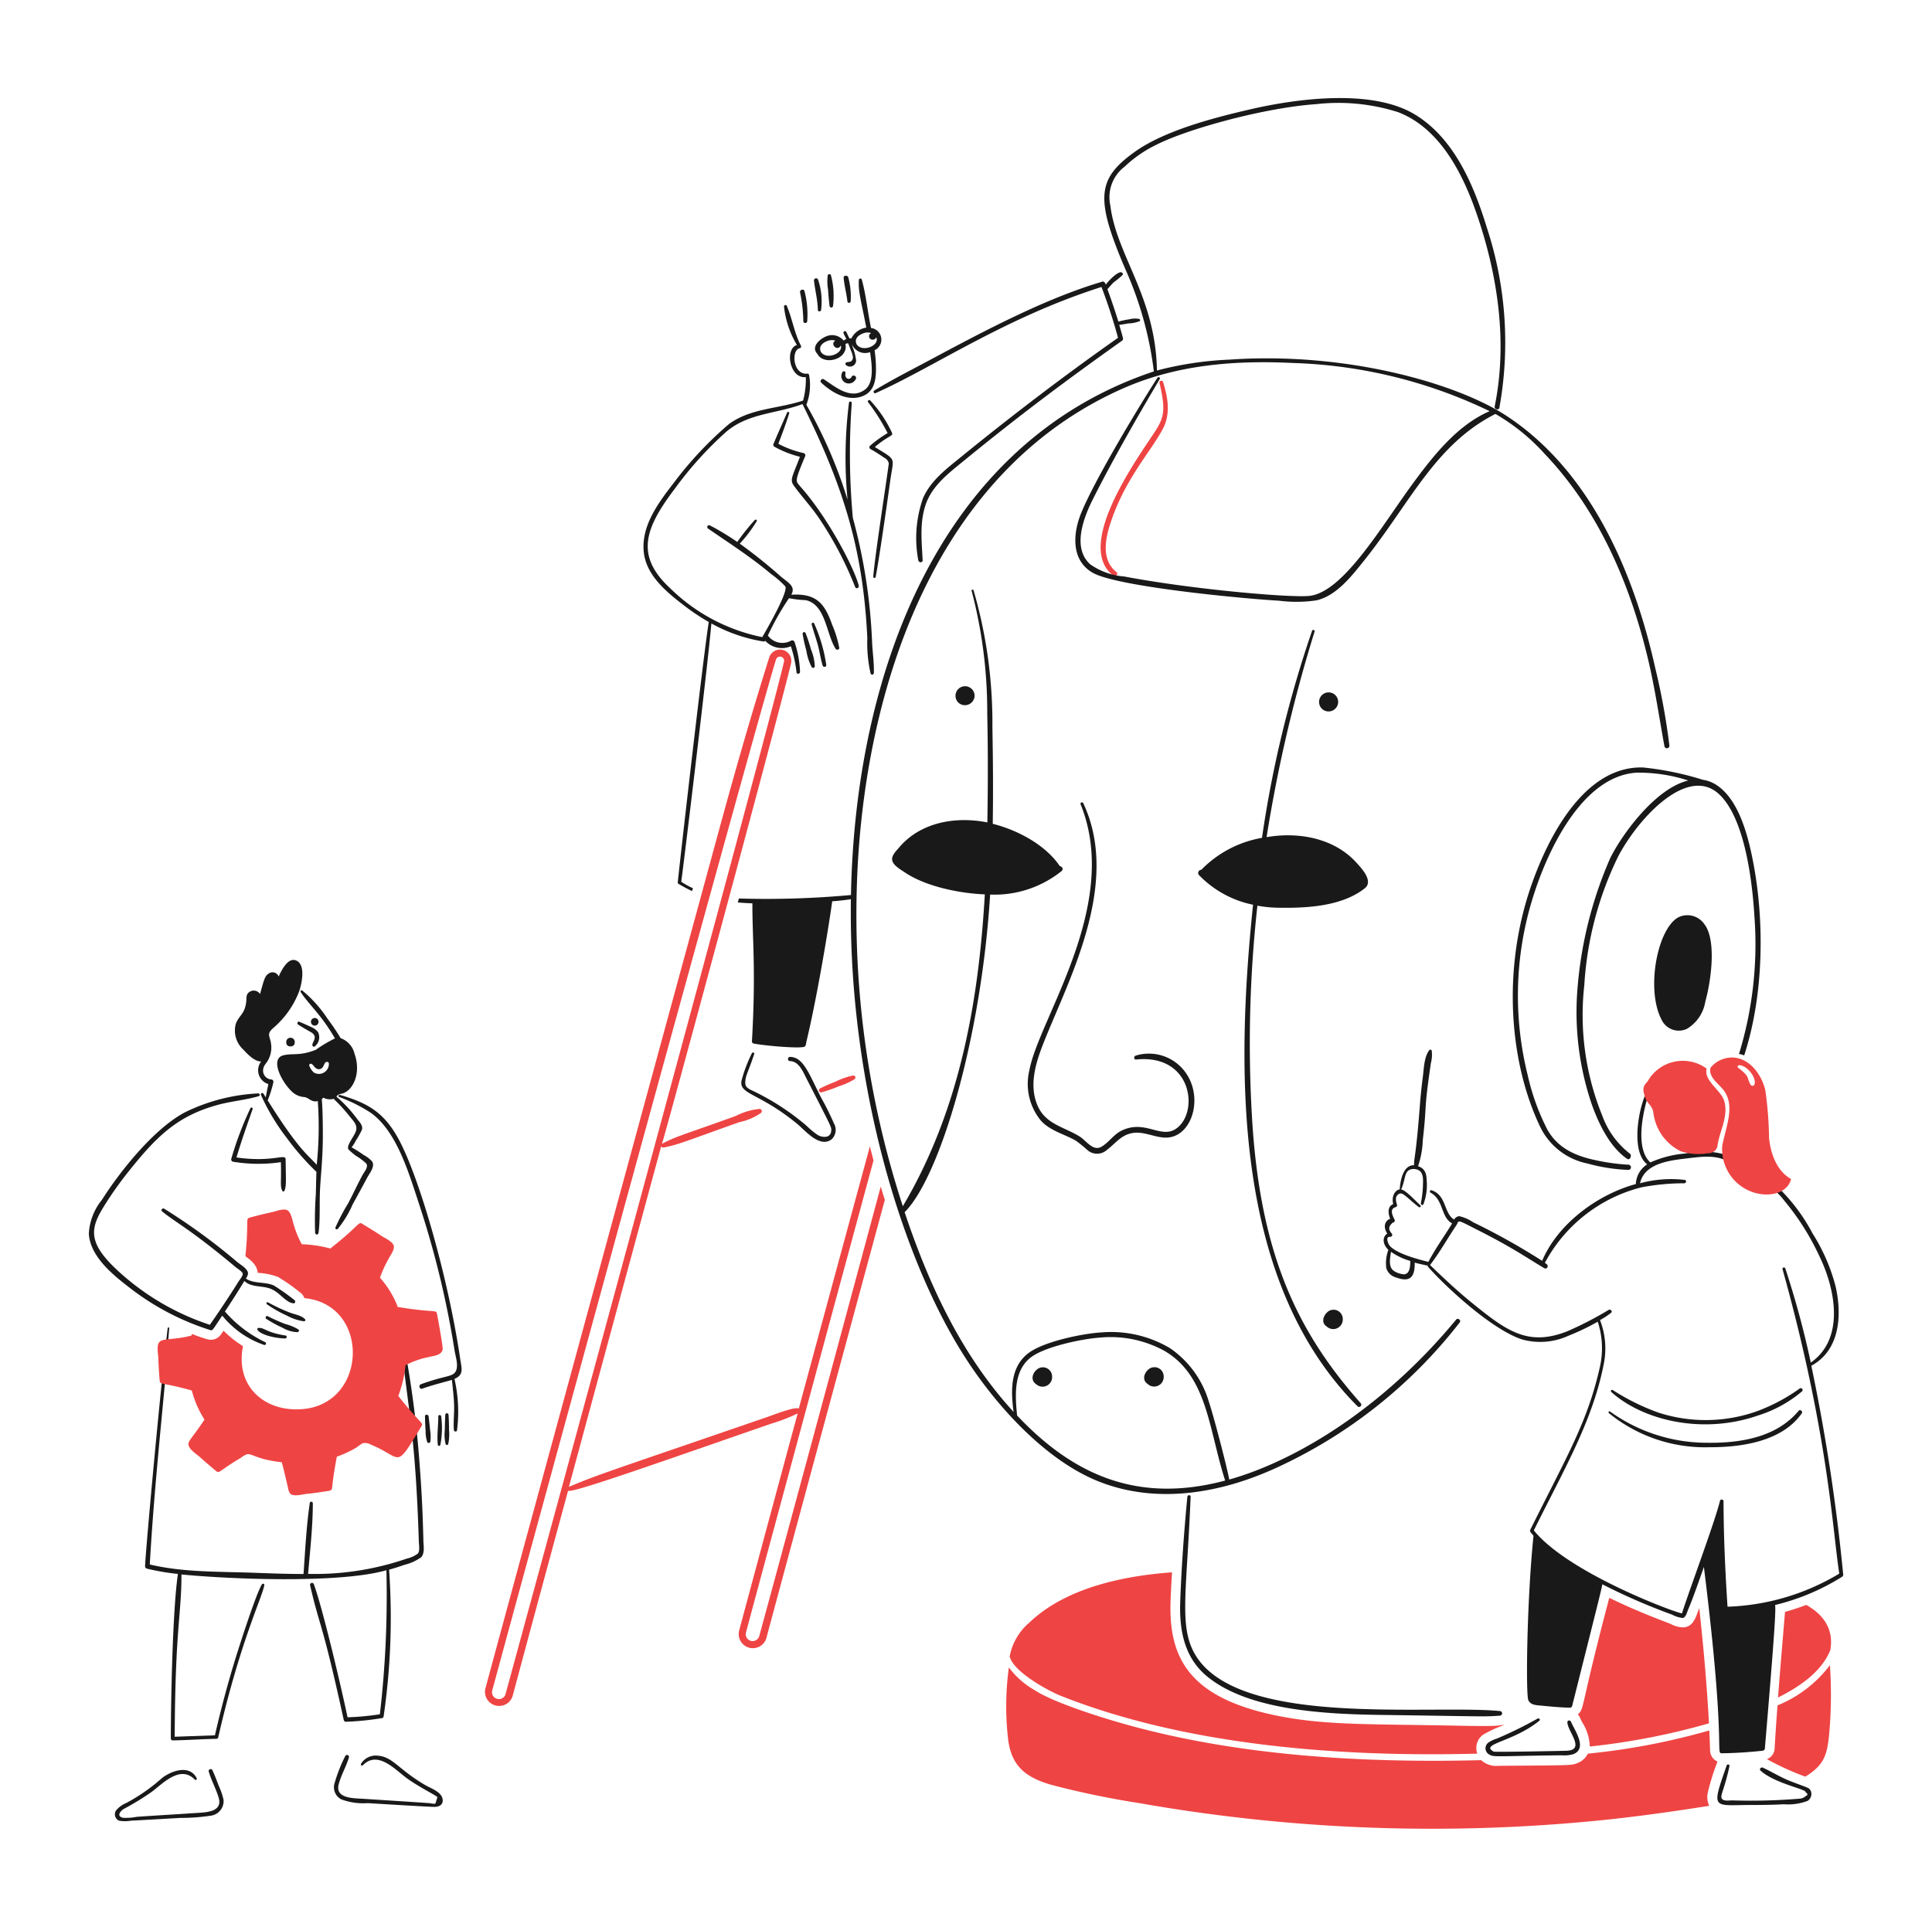
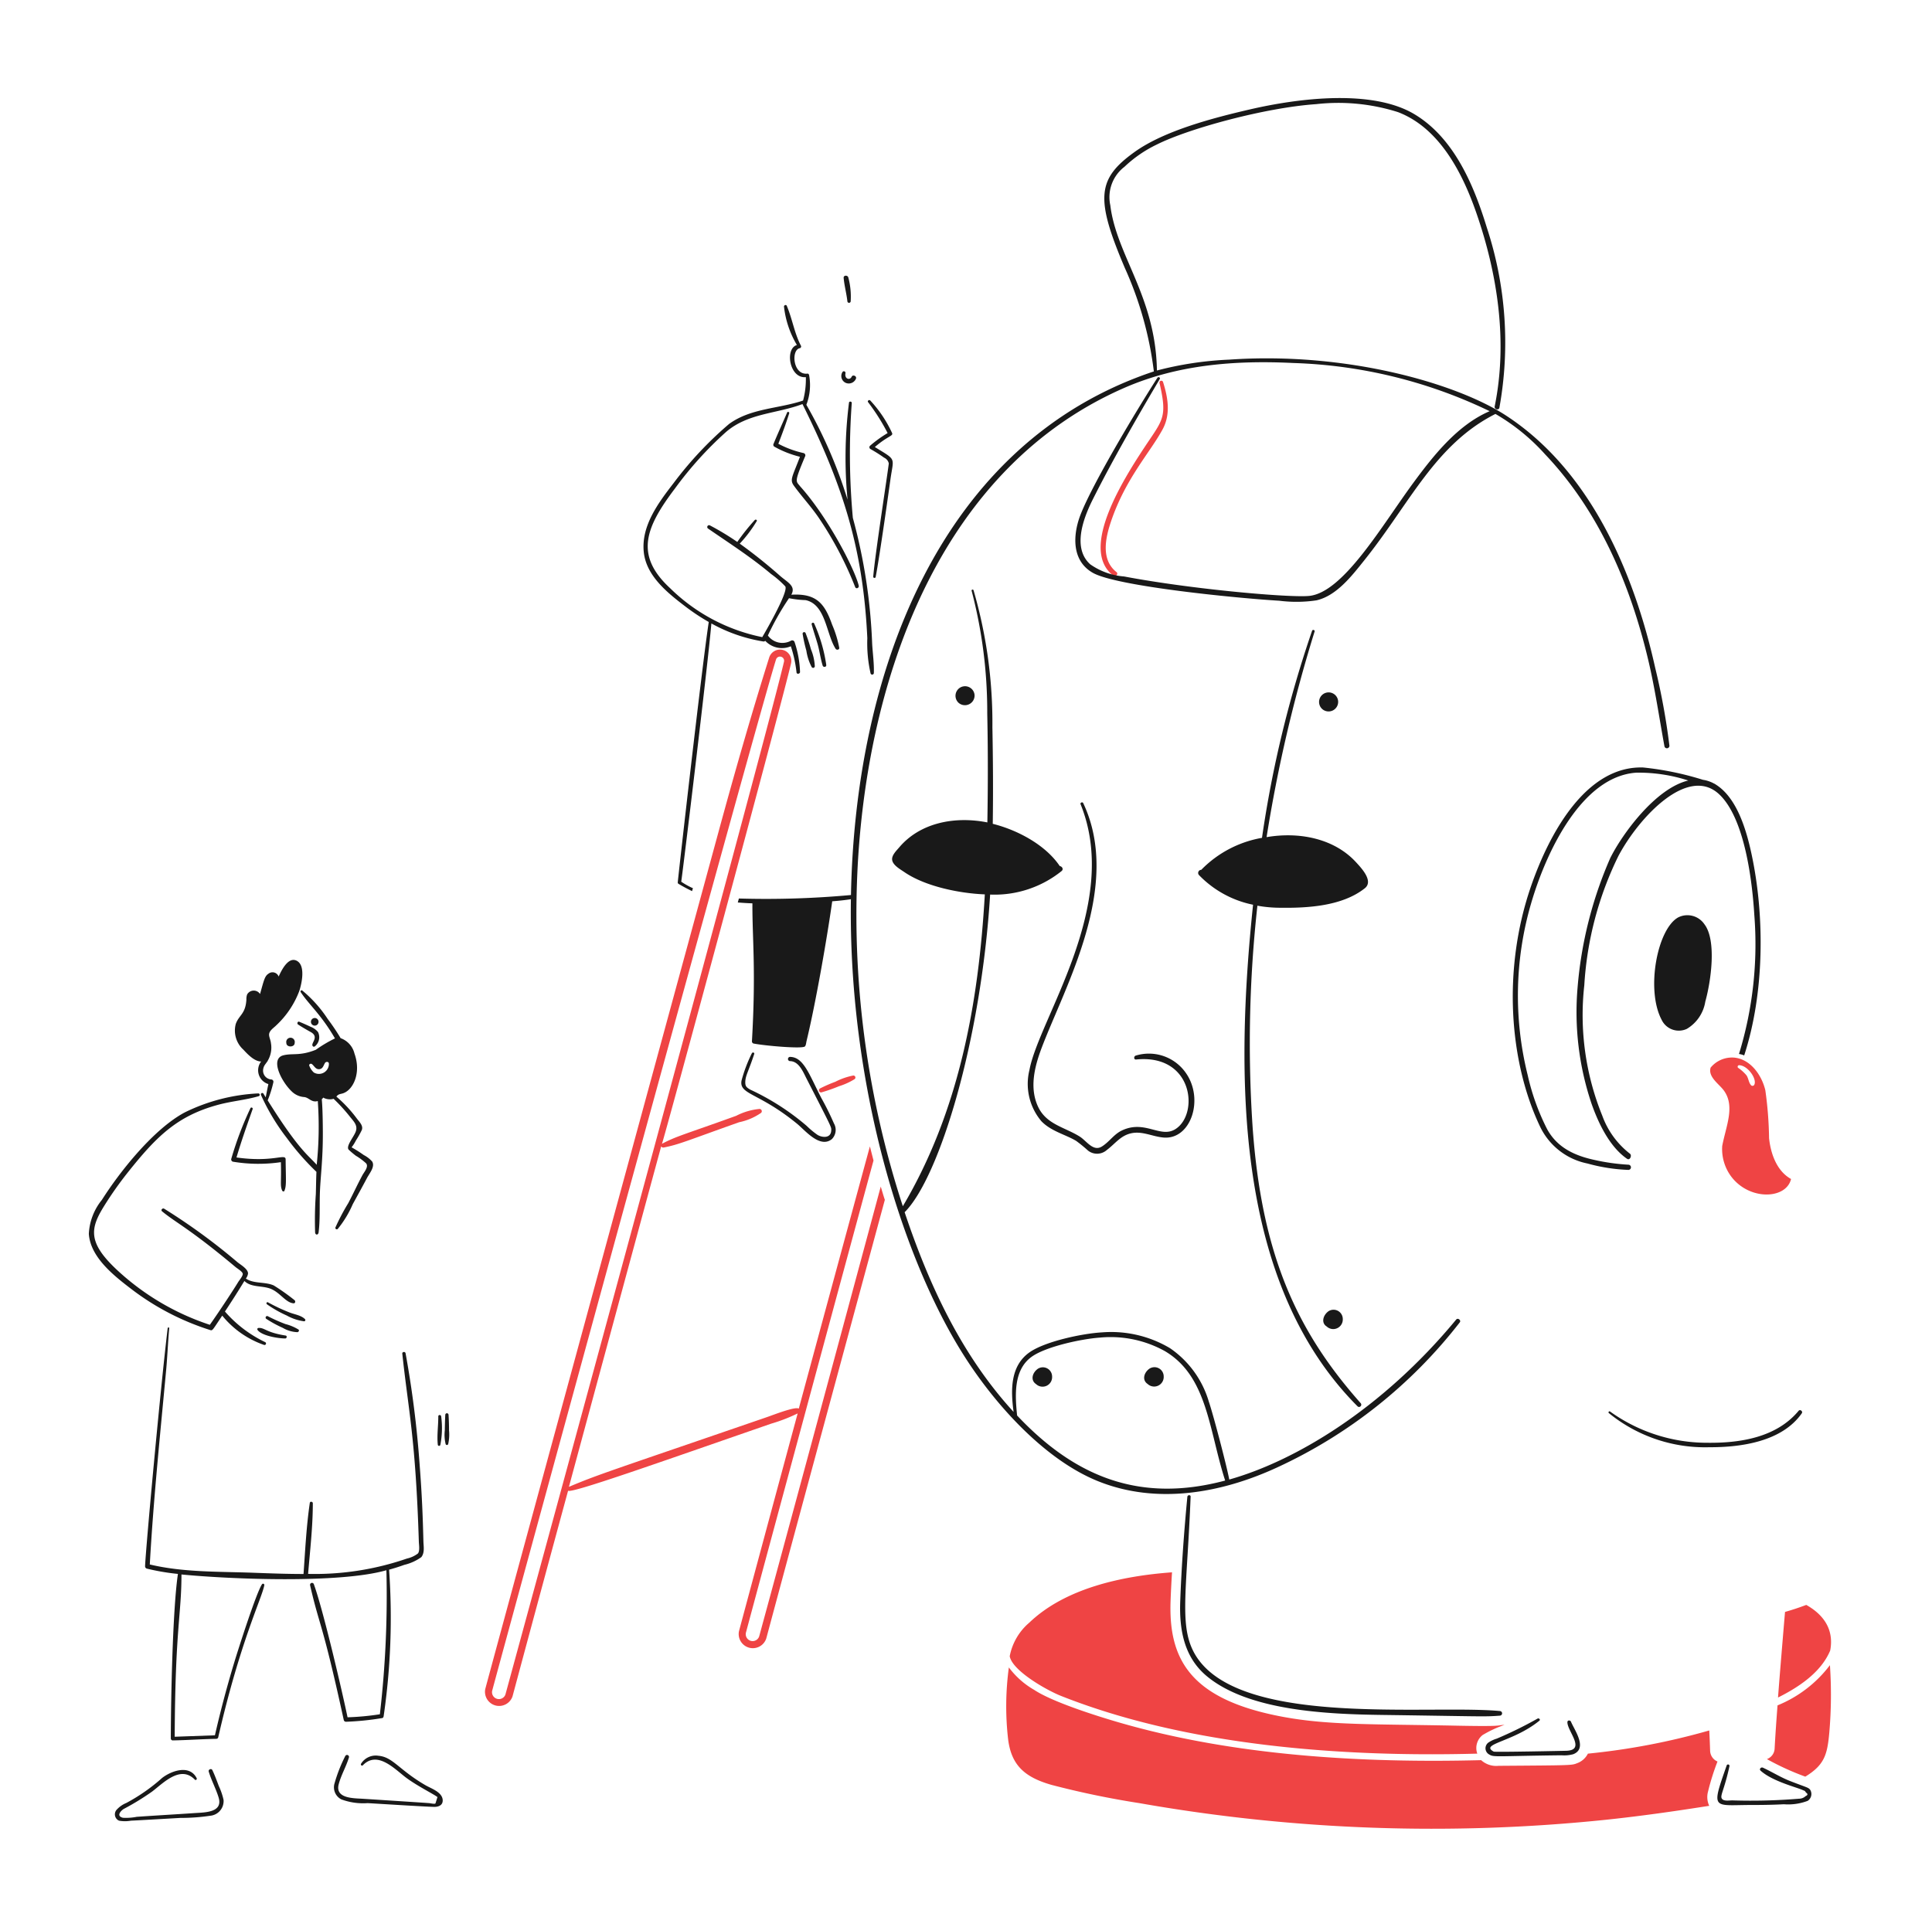
<svg xmlns="http://www.w3.org/2000/svg" width="401" height="400" fill="none">
  <path fill="#191919" d="M348.358 190.43c-4.385 2.363-6.777 15.04-3.484 21.256a3.947 3.947 0 0 0 5.24 1.905 8.043 8.043 0 0 0 3.833-5.666c1.15-4.078 2.409-12.701-.192-16.065a4.261 4.261 0 0 0-5.397-1.43ZM166.111 101c-.927-1.195-1.342-.714 1.029-6.342a.48.48 0 0 0-.051-.374.492.492 0 0 0-.301-.228 20.637 20.637 0 0 1-5.239-1.93c.804-2.08 1.584-4.176 2.256-6.325.079-.249-.318-.423-.425-.176-.947 2.206-1.947 4.376-2.858 6.593a.456.456 0 0 0 .226.525 21.345 21.345 0 0 0 5.288 2.082c-1.59 4.186-2.162 4.763-1.253 6.014 1.631 2.249 3.534 4.288 5.114 6.594a74.087 74.087 0 0 1 7.62 14.486c.224.402.801.126.727-.301-.792-3.381-6.302-14.103-12.133-20.618Zm4.338 126.903c-2.543-4.951-3.661-8.474-6.492-8.497a.441.441 0 0 0-.291.738c.076.081.18.131.291.138 1.856.025 2.713 2.204 3.433 3.611 5.405 10.542 5.175 10.072 5.139 10.802-.081 1.63-1.823 1.494-2.808.928a17.119 17.119 0 0 1-2.3-1.905 51.115 51.115 0 0 0-11.755-7.544c-.679-.424-.978-.627-.978-1.48 0-1.378.69-2.3 1.856-5.89.105-.324-.384-.427-.502-.126a30.229 30.229 0 0 0-2.13 5.641c-.546 2.951 3.559 2.441 11.529 8.972 1.681 1.378 4.717 5.146 7.193 3.208a2.696 2.696 0 0 0 .453-3.283 57.68 57.68 0 0 0-2.638-5.313Zm11.128-135.1c2.834-2.429 3.904-2.258 3.559-2.958a25.623 25.623 0 0 0-4.512-6.708c-.222-.228-.653.075-.45.35a42.944 42.944 0 0 1 4.059 6.418 24.91 24.91 0 0 0-3.666 2.648.433.433 0 0 0 .074.652c.985.548 1.939 1.15 2.858 1.804a1.714 1.714 0 0 1 .978 1.203c-.414 3.307-2.847 18.889-3.234 23.51-.023.276.447.351.502.077.817-4.098 3.029-19.964 3.057-20.177.658-4.801 1.413-3.963-3.225-6.82Zm-10.828 45.367c.123.403.767.351.752-.099a32.054 32.054 0 0 0-2.532-8.673.276.276 0 0 0-.347-.101.277.277 0 0 0-.153.327c.383 1.428.881 2.831 1.278 4.261.38 1.378.569 2.884 1.002 4.285Zm-3.559-6.787a.326.326 0 0 0-.54-.024.33.33 0 0 0-.062.201c.19 1.184.449 2.356.777 3.509.174 1.19.547 2.342 1.104 3.408a.352.352 0 0 0 .391.159.353.353 0 0 0 .26-.333 10.662 10.662 0 0 0-.803-3.51 32.167 32.167 0 0 0-1.127-3.41Z" />
-   <path fill="#191919" d="M236.469 66.217a4.773 4.773 0 0 0-2.108.075c-.754.109-1.499.267-2.231.475a134.668 134.668 0 0 0-2.281-6.743c.475-.475.878-1.025 1.378-1.478a13.22 13.22 0 0 0 1.754-1.454c.23-.297-.15-.627-.426-.575-1.012.191-2.595 1.964-3.057 2.581-.096-.383-.343-.734-.702-.626-11.609 3.415-24.067 9.985-35.567 16.14-3.935 2.108-7.952 4.127-11.78 6.467a.306.306 0 0 0 .081.54.305.305 0 0 0 .22-.013c12.171-5.447 26.845-15.644 46.87-22.032a110.356 110.356 0 0 1 3.435 10.553c-11.128 7.822-22.042 16.152-32.561 24.713-3.024 2.465-6.325 4.917-7.919 8.597a24.872 24.872 0 0 0-.978 12.859c.071.552.93.575.903 0-.192-3.861-.648-7.794.627-11.531 1.341-3.908 4.634-6.417 7.693-8.922 12.357-10.116 22.285-17.442 33.036-25.091a.517.517 0 0 0 .226-.55c-.23-.934-.502-1.83-.778-2.758.627-.075 1.253-.192 1.905-.301a7.105 7.105 0 0 0 2.281-.45.253.253 0 0 0 .114-.1.252.252 0 0 0-.013-.288.252.252 0 0 0-.122-.088Zm146.076 260.415a398.207 398.207 0 0 0-6.591-43.111c5.723-3.086 6.464-10.023 5.063-16.367a38.518 38.518 0 0 0-4.812-11.103 37.668 37.668 0 0 0-7.044-9.449 12.992 12.992 0 0 0-7.92-3.385c-.099-1.679-1.834-2.998-3.283-3.559a16.885 16.885 0 0 0-8.146-.192 21.91 21.91 0 0 0-7.27 1.853c-3.009-2.739-1.742-9.506-.602-13.416.119-.403-.479-.552-.626-.177-1.463 3.746-2.615 11.529.575 13.992a5.059 5.059 0 0 0-2.356 4.086c-8.021 2.182-16.225 8.296-19.45 15.941a139.552 139.552 0 0 0-14.337-8.019 8.312 8.312 0 0 0-2.875-1.254 1.374 1.374 0 0 0-1.052.702c-2.189-1.29-1.52-5.05-4.713-6.091a.272.272 0 0 0-.192.502c2.772 1.512 2.091 5.091 4.485 6.39-1.443 2.407-3.285 4.897-4.937 7.996-.265-.132-6.256-1.372-7.997-3.333-.304-.347-1.05-1.97.102-1.88.276.021.529-.383.351-.602-.654-.812-.928-1.395.174-2.355a.415.415 0 0 0 .355-.213.418.418 0 0 0-.002-.414c-.334-.686-1.173-2.204.249-2.582a.421.421 0 0 0 .276-.477c-.192-.55-.429-1.455.025-1.955.979-1.075 1.55.117 4.462 2.407.253.192.596-.12.351-.35-1.43-1.342-3.115-3.182-3.985-3.284.974-2.25.596-3.774 2.03-4.186a2.255 2.255 0 0 1 1.704.249c1.025.681.778 2.281.778 3.311a21.81 21.81 0 0 1-.428 3.482c-.046.301.351.527.527.226.609-1.614.84-3.346.677-5.064-.036-1.42-.418-2.403-1.779-2.855.591-1.747.921-3.572.978-5.415.929-8.121.126-5.392 1.679-15.991a6.806 6.806 0 0 0 .174-2.581.275.275 0 0 0-.076-.124.285.285 0 0 0-.272-.073.29.29 0 0 0-.127.07c-1.129 1.38-1.15 3.962-1.378 5.666-.274 2.029-.47 4.061-.627 6.116-.843 10.908-1.23 10.541-1.179 12.13-2.231-.049-2.857 3.033-2.982 5.039-.795 0-1.792 1.281-1.353 3.032-1.229.501-1.079 1.931-.627 3.058-.958.302-1.612 1.506-.602 3.083-.878.468-1.19 2.001.226 3.358a7.925 7.925 0 0 0-.427 3.811c.15.47.417.895.777 1.233.36.337.801.577 1.28.697 2.6.958 3.913.216 3.833-3.084.853.226 1.71.408 2.457.575.083.017.169.01.247-.021a.334.334 0 0 0 .05.301c4.217 4.726 13.572 13.188 19.55 15.088 3.199.889 6.61.614 9.626-.776a47.938 47.938 0 0 0 6.064-2.908 17.649 17.649 0 0 1 .477 9.25c-2.559 11.54-6.881 18.645-14.488 33.961-.151.355.077.477.677 1.229-1.39 13.597-1.616 32.89-1.077 34.116.465 1.058 1.725 1.058 2.731 1.15 1.98.192 3.96.384 5.917.426a.473.473 0 0 0 .45-.351c4.749-18.938 6.076-24.1 6.266-25.265a128.268 128.268 0 0 0 14.463 6.292 6.056 6.056 0 0 0 2.231.702c.651-.104.91-1.275 1.127-1.781.878-2.039 2.077-5.436 3.258-8.817 4.673 37.517 2.359 38.688 3.736 38.675 2.808-.025 5.637-.222 8.446-.525a.51.51 0 0 0 .476-.478c2.081-24.759 2.259-28.328 2.131-29.777a46.763 46.763 0 0 0 13.911-5.865.605.605 0 0 0 .19-.69Zm-91.109-62.085a4.451 4.451 0 0 1-2.031-.651c-1.327-.805-.876-2.632-.702-4.037a13.149 13.149 0 0 0 4.012 1.905c0 1.214-.117 2.686-1.279 2.783Zm67.124 69c-.477-7.294-.815-14.612-.828-21.932a.38.38 0 0 0-.111-.213.382.382 0 0 0-.616.113c-1.054 4.418-6.541 19.01-7.896 23.411-.999 0-23.516-8.273-30.753-17.22 6.325-12.784 12.242-22.774 14.536-34.64a16.245 16.245 0 0 0-.801-9.023c.807-.436 1.577-.94 2.3-1.505.373-.303-.1-.799-.476-.625a71.637 71.637 0 0 1-8.625 4.46c-8.165 3.216-12.627-.109-19.726-5.865-3.067-2.48-5.915-5.163-8.748-7.894 1.959-2.54 3.625-5.528 5.44-8.221.73-1.085-.341-1.482 5.089 1.278 6.877 3.494 10.123 5.814 13.182 7.594.554.322.972-.467.503-.828-.129-.098-.252-.174-.384-.274a31.477 31.477 0 0 1 20.001-15.667 46.983 46.983 0 0 1 8.949-.851c.383-.021.527-.626.099-.703a24.43 24.43 0 0 0-9.298.703c.926-4.161 6.134-4.736 9.701-5.163 2.9-.349 6.674-.918 8.997 1.027a5.478 5.478 0 0 1 1.778 2.751 12.495 12.495 0 0 1 9.451 4.969 52.48 52.48 0 0 1 7.318 11.579c3.272 6.724 5.34 17.095-1.803 22.057a186.276 186.276 0 0 0-5.289-19.55c-.124-.351-.674-.192-.575.151 9.519 34.2 10.366 54.171 11.78 63.212a48.04 48.04 0 0 1-23.195 6.869Z" />
-   <path fill="#191919" d="M373.524 288.259a37.228 37.228 0 0 1-9.15 4.813 31.826 31.826 0 0 1-20.177.174 46.513 46.513 0 0 1-9.474-4.686.253.253 0 0 0-.301.4c6.559 5.921 18.964 8.888 30.404 4.913a26.33 26.33 0 0 0 9.173-5.012.38.38 0 0 0 .143-.257.382.382 0 0 0-.618-.345Z" />
  <path fill="#191919" d="M373.322 292.87c-4.569 5.518-12.075 6.728-18.948 6.643a34.497 34.497 0 0 1-20.204-6.492c-.201-.149-.423.173-.249.326a31.583 31.583 0 0 0 20.853 7.092c6.642.025 15.088-1.167 19.2-7.042.28-.399-.345-.897-.652-.527Z" />
  <path fill="#EF4444" d="M170.499 226.774a34.459 34.459 0 0 0 3.642-1.278 13.966 13.966 0 0 0 3.208-1.453.414.414 0 0 0-.326-.752 13.885 13.885 0 0 0-3.641 1.279 30.257 30.257 0 0 0-3.209 1.403.446.446 0 0 0-.179.237.445.445 0 0 0 .211.519c.09.048.194.064.294.045ZM241.381 79.25a.38.38 0 0 0-.441-.2.384.384 0 0 0-.285.392c1.493 6.484.895 7.475-1.93 11.655-5.166 7.653-14.95 22.73-7.696 28.367.547.423 1.173-.332.704-.702-3.345-2.631-2.224-7.283-1.129-10.528 3.015-8.903 8.065-14.235 10.703-19.1 1.721-3.164 1.102-6.647.074-9.884Z" />
  <path fill="#191919" d="M281.435 178.976c-4.556-4.947-11.83-6.34-18.547-5.188a304.005 304.005 0 0 1 9.966-42.684c.102-.326-.408-.479-.525-.152a236.221 236.221 0 0 0-10.394 42.982 23.154 23.154 0 0 0-12.608 6.641.64.64 0 0 0-.584.385.643.643 0 0 0 .107.692 21.51 21.51 0 0 0 11.23 6.166c-3.717 35.738-3.778 78.583 21.681 104.119.425.427 1.052-.192.652-.652-13.315-14.988-20.637-30.99-22.458-57.799a260.303 260.303 0 0 1 1.027-45.467c1.498.27 3.016.413 4.537.426 5.764.086 13.003-.29 17.745-4.035 1.893-1.489-.7-4.207-1.829-5.434Zm-67.775 43.186a11.995 11.995 0 0 0 2.492 10.603c2.037 2.109 5.063 2.778 7.218 4.085a29.488 29.488 0 0 1 2.455 2.006 3.038 3.038 0 0 0 3.91-.126c1.75-1.309 2.862-3.021 5.139-3.483 2.277-.462 4.36.71 6.618.901 5.7.489 8.477-7.975 4.636-13.416a9.335 9.335 0 0 0-10.426-3.585c-.399.156-.401.853.099.802 11.884-1.2 13.118 11.356 8.146 14.463-3.116 1.947-6.306-2.011-11.103.276-1.681.801-2.607 2.382-4.161 3.333-1.804 1.104-3.182-1.204-4.587-2.08-3.132-1.957-6.9-2.507-8.625-6.166-1.855-3.935-.73-8.374.728-12.232 4.836-12.796 16.762-33.607 8.625-50.832-.143-.303-.674-.075-.55.226 8.491 20.892-8.632 44.469-10.614 55.225Z" />
  <path fill="#191919" d="M277.742 145.615a1.98 1.98 0 0 0-3.561-1.086 1.983 1.983 0 0 0 .228 2.64 1.992 1.992 0 0 0 2.187.338 1.99 1.99 0 0 0 1.146-1.892Zm-2.022 126.603c-1.15.845-1.533 2.432-.35 3.157a1.976 1.976 0 0 0 2.191.349 1.982 1.982 0 0 0 1.142-1.904 1.919 1.919 0 0 0-2.983-1.602Zm-37.52 15.088a1.976 1.976 0 0 0 2.191.349 1.979 1.979 0 0 0 1.142-1.903 1.913 1.913 0 0 0-1.009-1.7 1.923 1.923 0 0 0-1.974.095c-1.148.832-1.539 2.367-.35 3.159Zm-23.162.025a1.976 1.976 0 0 0 2.193.352c.359-.167.659-.439.863-.778.203-.34.299-.733.277-1.129a1.912 1.912 0 0 0-1.009-1.699 1.91 1.91 0 0 0-1.973.095c-1.148.832-1.538 2.367-.351 3.159Zm-16.09-141.44a2.004 2.004 0 0 0 3.333-1.555 1.976 1.976 0 0 0-.96-1.592 1.978 1.978 0 0 0-2.601.506 1.987 1.987 0 0 0-.292 1.837c.105.306.284.582.52.804ZM59.434 216.523c0 .959 1.725.938 1.725 0a.884.884 0 0 0-.475-1.007.897.897 0 0 0-.775 0 .888.888 0 0 0-.475 1.007Zm5.894-5.188a.79.79 0 1 0 0 1.58.79.79 0 0 0 0-1.58Zm-3.211.776c-.353-.145-.525.401-.251.575a41.807 41.807 0 0 0 2.581 1.534c1.668.901.458 1.976.384 2.631-.05.276.222.575.502.384a2.432 2.432 0 0 0 .676-2.983 3.733 3.733 0 0 0-1.554-1.104 52.425 52.425 0 0 0-2.338-1.037ZM58.56 247.15c.072.176.383.301.475.05.448-1.094.295-2.164.25-6.517-.013-1.315-2.527.686-10.2-.4 1.003-3.383 2.18-6.726 3.358-10.051a.25.25 0 0 0-.45-.202 70.046 70.046 0 0 0-3.987 10.529.49.49 0 0 0 .326.602c3.297.553 6.66.587 9.967.099.12 4.238-.198 4.782.26 5.89Zm4.763 26.722c-.778-.828-2.254-1.01-3.285-1.43a36.966 36.966 0 0 1-4.409-2.079c-.255-.146-.452.224-.226.4a24.226 24.226 0 0 0 4.111 2.331 10.17 10.17 0 0 0 3.61 1.204.264.264 0 0 0 .252-.293.269.269 0 0 0-.053-.133Zm-1.605 2.681c.25-.024.477-.352.224-.552a9.797 9.797 0 0 0-2.683-1.127 32.627 32.627 0 0 1-3.659-1.629.32.32 0 0 0-.326.55 24.535 24.535 0 0 0 3.408 1.856 6.458 6.458 0 0 0 3.036.902Zm-8.046-.877a.265.265 0 0 0-.233.132.26.26 0 0 0 .007.269c.832 1.205 4.217 1.78 5.766 1.78.325 0 .425-.546.074-.602-4.11-.644-4.318-1.65-5.614-1.579Z" />
  <path fill="#191919" d="M43.671 276.128c.47.15.5-.113 2.458-3.009a19.221 19.221 0 0 0 8.705 6.091.317.317 0 0 0 .227-.036.317.317 0 0 0 .121-.412.317.317 0 0 0-.172-.154 25.813 25.813 0 0 1-8.322-6.34 199.605 199.605 0 0 0 4.037-6.342c1.403 1.378 3.659.927 5.412 1.604 1.992.767 3.151 2.904 4.792 3.032.383.031.45-.498.176-.676a43.688 43.688 0 0 0-4.287-3.033c-1.836-.812-4.11-.3-5.789-1.427.241-.306.397-.669.45-1.055 0-.958-1.578-1.828-2.205-2.355a126.708 126.708 0 0 0-15.215-11.103c-.326-.175-.755.279-.425.552 2.953 2.439 5.667 3.542 15.264 11.578.355.297 1.382.903 1.48 1.353.097.451-.719 1.384-.959 1.781-.622 1.048-3.59 5.627-5.865 8.847a52.216 52.216 0 0 1-19.149-11.279c-6.337-5.871-5.675-8.798-2.683-13.559a73.886 73.886 0 0 1 4.738-6.708c5.922-7.439 10.246-11.847 18.948-14.162 2.733-.727 5.575-.959 8.297-1.754a.298.298 0 0 0 .2-.319.294.294 0 0 0-.275-.256 38.636 38.636 0 0 0-15.264 3.935c-6.398 3.392-13.398 12.151-17.221 18.172a12.135 12.135 0 0 0-2.707 7.043c.328 4.963 5.38 8.834 9.009 11.606a53.439 53.439 0 0 0 16.224 8.385Zm49.427 17.57a.339.339 0 0 0-.676 0 80.16 80.16 0 0 0-.1 3.233 8.092 8.092 0 0 0 .174 2.856.276.276 0 0 0 .264.19.278.278 0 0 0 .264-.19c.21-.936.269-1.9.176-2.856 0-1.078-.034-2.156-.102-3.233Zm-1.704 6.266c.382-1.949.442-3.947.177-5.915-.023-.383-.606-.401-.602 0 .011 1.93-.301 3.935-.102 5.84a.267.267 0 0 0 .23.269.268.268 0 0 0 .297-.194Zm-45.969 70.832c-.425-1.127-.834-2.252-1.353-3.333-.203-.423-.878-.124-.751.301.544 1.832 1.502 3.559 2.054 5.39.959 3.157-2.93 3.093-4.962 3.233-4.01.272-8.02.497-12.03.776-.941.185-1.901.253-2.859.202-1.508-.361-.395-1.493.15-1.831a53.092 53.092 0 0 0 5.892-3.609c2.334-1.773 5.888-5.558 8.872-2.482.192.205.502-.05.383-.301-1.458-2.875-5.217-1.558-7.168-.05a37.902 37.902 0 0 1-7.42 5.189 5.598 5.598 0 0 0-2.08 1.479 1.445 1.445 0 0 0-.264 1.237 1.43 1.43 0 0 0 .815.968 6.855 6.855 0 0 0 2.457 0c1.15-.044 8.021-.443 10.302-.575 2.08.006 4.158-.145 6.216-.453a3.054 3.054 0 0 0 2.722-3.287 13.738 13.738 0 0 0-.976-2.854Zm42.912-.174c-5.59-3.243-6.778-5.881-9.802-6.134a3.577 3.577 0 0 0-3.61 1.679c-.12.228.18.504.384.301 2.984-3.084 6.517.686 8.874 2.492 2.312 1.755 5.886 3.513 6.617 4.109-.15.452-.276.903-.426 1.328-.201.152-1.002-.049-1.278-.074-.575-.052-9.75-.644-13.76-.903-1.905-.121-5.815-.025-5.039-3.007.502-1.93 1.562-3.682 2.131-5.589a.414.414 0 0 0-.247-.475.412.412 0 0 0-.506.174 31.077 31.077 0 0 0-2.23 5.663 2.816 2.816 0 0 0 1.404 3.36c1.745.646 3.608.911 5.464.777 2.28.128 11.454.711 13.735.778.978.029 1.948-.351 1.83-1.505-.168-1.595-2.386-2.304-3.541-2.974Z" />
-   <path fill="#191919" d="M95.506 282.018c-2.465-16.633-8.242-36.775-12.484-44.992-3.162-6.114-6.677-8.037-12.458-9.725-.251-.073-.452.326-.176.425a33.16 33.16 0 0 1 6.643 3.335c5.305 3.868 7.759 12.227 9.95 18.899a193.156 193.156 0 0 1 7.369 30.404c.228 1.453 1.223 4.124-.45 4.983-.995.512-2.439.535-6.517 2.005-.575.207-.326 1.129.249.928 2.781-.97 5.407-1.553 6.166-1.831.176 1.706.383 3.41.452 5.114.064 1.755-.174 3.559-.05 5.288.025.353.575.475.652.101a30.36 30.36 0 0 0-.525-10.702c2.02-.838 1.481-2.185 1.179-4.232Zm-6.819 17.369c.123.278.575.174.627-.075a8.227 8.227 0 0 0-.052-2.482c-.08-.926-.191-1.853-.299-2.781-.055-.451-.766-.502-.753 0 .014 1.002.054 1.982.127 2.982-.023.8.096 1.597.35 2.356ZM180.776 68.09c-.726-3.627-1.054-7.021-1.905-10.052a.307.307 0 0 0-.519-.116.309.309 0 0 0-.083.193c-.18 2.3.47 4.345 1.534 9.9a4.152 4.152 0 0 0-3.109 2.255c-.575-.114-.178.368-1.052-1.378-.177-.35-.729-.05-.552.326.176.376.4.776.575 1.177a2.599 2.599 0 0 0-.575.301 3.097 3.097 0 0 0-2.933-1.077c-1.505.274-4.086 2.23-2.507 3.833 1.031 2.063 4.842 1.583 5.716-.602a2.11 2.11 0 0 0 .099-1.403.902.902 0 0 1 .575-.176c.201.477.384.958.552 1.455a4.35 4.35 0 0 1 .451 1.552c-.177.959-.752.801-1.329.928a.338.338 0 0 0-.225.235.341.341 0 0 0 .074.317 1.265 1.265 0 0 0 2.131-.903 11.625 11.625 0 0 0-.958-3.383c.092.162.201.313.326.45a2.972 2.972 0 0 0 3.534 1.18c.301 2.255.958 6.22-1.027 7.745-2.952 2.263-6.134-.514-8.573-2.109a.453.453 0 0 0-.579.113.452.452 0 0 0 .028.589c2.109 1.959 5.16 3.803 8.121 2.957 3.105-.885 3.318-3.833 3.234-6.616a26.961 26.961 0 0 0-.276-3.082 2.423 2.423 0 0 0 .653-3.956 2.424 2.424 0 0 0-1.401-.654Zm-10.367 5.013c-.652-1.303.527-2.108 1.679-2.432a2.34 2.34 0 0 1 1.303.05.717.717 0 0 0-.4.878c.295.787 1.248.862 1.502.1.62 1.57-2.809 3.118-4.084 1.404Zm7.418-1.579c-.652-1.303.529-2.108 1.68-2.432.431-.108.883-.09 1.304.052a.72.72 0 0 0 .326 1.378.87.87 0 0 0 .751-.478c.713 1.654-2.777 3.19-4.061 1.48Zm-11.088-4.838a.4.4 0 0 0 .401.375.404.404 0 0 0 .402-.375 19.086 19.086 0 0 0-.552-6.216c-.154-.601-1.047-.352-.928.252.415 1.962.642 3.959.677 5.964Zm3.008-2.356a.337.337 0 0 0 .569.223.341.341 0 0 0 .108-.222 13.925 13.925 0 0 0-.652-6.343.444.444 0 0 0-.499-.198.449.449 0 0 0-.329.425c.222 2.077.776 4.034.803 6.115Zm2.431-.827a.366.366 0 0 0 .611.24.358.358 0 0 0 .115-.24 17.036 17.036 0 0 0-.45-6.417.355.355 0 0 0-.54-.096.362.362 0 0 0-.112.173 9.877 9.877 0 0 0 .075 2.982c.05 1.127.176 2.239.301 3.358Z" />
  <path fill="#191919" d="M176.565 62.55a15.34 15.34 0 0 0-.502-4.983c-.168-.48-1.004-.45-.958.124.146 1.63.592 3.21.776 4.863a.343.343 0 0 0 .684-.004Zm-1.705 14.69a1.545 1.545 0 0 0 .133 1.834c.143.166.32.301.518.395a1.613 1.613 0 0 0 1.803-.336 1.61 1.61 0 0 0 .353-.54c.183-.549-.674-.888-.902-.384-.357.8-1.52.481-1.279-.728a.34.34 0 0 0-.626-.241Z" />
  <path fill="#EF4444" d="M374.902 333.174a53.724 53.724 0 0 1-4.408 1.455s-1.053 12.381-1.453 17.771c4.356-2.179 8.926-5.225 10.827-9.75.788-4.092-1.077-7.291-4.966-9.476Z" />
  <path fill="#191919" d="M246.444 310.741c-.688 7.209-1.217 14.464-1.479 21.707-.211 5.865.78 11.576 5.514 15.515 8.686 7.228 25.037 7.893 36.344 8.05 21.252.289 21.152.406 24.489.15a.48.48 0 0 0 0-.959c-15.189-1.409-55.75 3.642-63.714-12.581-2.8-5.706-1.219-13.185-.477-31.908.05-.424-.634-.426-.677.026Zm79.631 46.696c-.153-.374-.755-.383-.751.101.013 1.879 3.86 5.75-.175 5.915-.324.014-14.858.315-15.115.175-2.992-1.624 4.004-1.965 9.474-6.415.276-.227-.076-.575-.35-.453a82.61 82.61 0 0 1-8.522 4.186c-.605.18-1.179.45-1.704.801a1.465 1.465 0 0 0 .192 2.492c.958.589 1.451.301 14.988.152a7.008 7.008 0 0 0 2.433-.227c3.057-1.207.22-5.042-.47-6.727Zm49.653 14.137c-.37-.519-.715-.485-4.159-1.83-1.982-.767-3.74-1.896-5.666-2.781-.383-.175-.845.291-.475.625 2.52 2.28 7.843 3.528 8.872 4.086a.687.687 0 0 1 .527.45c.45.276.424.527-.076.754a1.951 1.951 0 0 1-1.329.525c-4.609.379-9.236.496-13.859.35-.652 0-1.706.204-2.131-.299-.535-.634.423-1.673 1.533-6.817a.296.296 0 0 0-.046-.209.296.296 0 0 0-.174-.125.3.3 0 0 0-.355.182c-3.303 9.417-2.875 8.221 5.163 8.221 2.231 0 4.462-.029 6.693-.149a11.399 11.399 0 0 0 4.938-.702 1.686 1.686 0 0 0 .544-2.281Z" />
-   <path fill="#EF4444" d="M352.694 333.826c-.754 1.96-1.237 4.011-3.483 4.011a5.731 5.731 0 0 1-2.382-.676c-.801-.384-6.528-2.36-12.807-5.465-6.09 22.981-5.131 23.11-6.542 24.187.504.575.299.5.958 1.725a9.834 9.834 0 0 1 1.534 4.962c8.371-.88 16.649-2.49 24.74-4.813-.414-7.463-1.07-15.283-2.018-23.931Z" />
  <path fill="#EF4444" d="M356.479 365.684a2.518 2.518 0 0 1-1.093-.891 2.52 2.52 0 0 1-.44-1.34 206.04 206.04 0 0 0-.175-4.217 141.961 141.961 0 0 1-25.191 4.813 4.045 4.045 0 0 1-2.231 1.98c-1.138.458-.969.441-16.341.55a4.65 4.65 0 0 1-3.584-1.177c-24.698.627-51.139-.889-74.969-7.77-4.423-1.278-13.961-4.259-17.796-6.817a17.241 17.241 0 0 1-5.263-4.664 59.893 59.893 0 0 0-.152 14.939c.683 5.407 3.479 7.87 9.024 9.451a183.05 183.05 0 0 0 18.222 3.783 349.811 349.811 0 0 0 97 3.435c10.366-1.092 20.147-2.722 21.275-2.875a4.287 4.287 0 0 1-.251-2.957 49.559 49.559 0 0 1 1.965-6.243Zm23.335-20.002a25.812 25.812 0 0 1-10.877 8.347c-.226 2.983-.442 5.99-.601 8.972a2.431 2.431 0 0 1-1.605 2.181 55.402 55.402 0 0 0 7.97 3.642c3.979-2.43 4.573-4.567 4.983-9.148.404-4.654.447-9.333.13-13.994Z" />
  <path fill="#EF4444" d="M302.165 358.24c-17.095-.347-26.341-.063-35.869-1.83-19.335-3.588-23.767-11.991-23.335-24.062.072-1.979.173-3.96.301-5.942-10.327.752-22.136 3.278-29.626 10.452a12.13 12.13 0 0 0-4.062 6.967c.531 3.001 7.648 7.055 10.653 8.242 26.161 10.378 58.359 12.742 86.398 11.981a3.425 3.425 0 0 1 1.104-3.861 23.994 23.994 0 0 1 4.536-2.108c-1.748.077.01.364-10.1.161ZM182.806 246.326c-.853 3.182-18.647 69.249-25.239 93.399a1.432 1.432 0 0 1-2.756-.753c4.236-15.79 21.731-80.558 26.492-98.053l-.751-2.932a34743.845 34743.845 0 0 0-14.758 54.433c-.777-.468-5.141 1.263-6.642 1.779-33.098 11.381-34.923 11.87-41.068 14.463 2.632-9.75 16.393-60.567 19.149-70.683a.53.53 0 0 0 .478.251c3.277-.638 4.761-1.382 15.716-5.263 1.639-.334 3.191-1 4.562-1.957a.481.481 0 0 0 .092-.504.481.481 0 0 0-.418-.297 13.265 13.265 0 0 0-4.862 1.428c-10.588 3.833-12.376 4.201-15.414 5.815.191 0 24.759-90.948 26.818-99.807a2.349 2.349 0 0 0-1.707-2.715 2.355 2.355 0 0 0-2.828 1.512c-3.833 12.178-7.383 24.654-10.678 36.769-.458 1.679-44.045 161.642-48.275 177.433a2.94 2.94 0 0 0 2.127 3.406 2.939 2.939 0 0 0 3.537-1.901 14053.63 14053.63 0 0 1 11.531-42.686c.626.629 18.373-5.677 42.134-13.911a34.808 34.808 0 0 0 5.514-2.13 26147.936 26147.936 0 0 0-12.182 45.216 2.938 2.938 0 0 0 2.124 3.42 2.935 2.935 0 0 0 3.541-1.915c6.482-24.165 23.959-88.653 24.612-91.061-.324-.952-.573-1.855-.849-2.756Zm-77.901 105.447a1.432 1.432 0 0 1-1.728.902 1.436 1.436 0 0 1-1.03-1.655c4.245-15.789 55.083-201.974 58.928-214.128a.861.861 0 0 1 1.041-.557.86.86 0 0 1 .613 1.009c-3.856 16.589-57.736 214.102-57.824 214.429Z" />
  <path fill="#191919" d="M346.503 154.84a141.089 141.089 0 0 0-2.958-16.217c-4.471-20.081-13.608-41.069-31.004-52.387-10.108-6.578-32.938-13.28-57.398-11.578a70.862 70.862 0 0 0-15.015 2.256c-.259-15.366-8.422-23.903-9.674-34.29a7.936 7.936 0 0 1 2.933-7.996 26.171 26.171 0 0 1 6.741-4.636c6.708-3.356 22.628-7.667 33.06-8.372a40.956 40.956 0 0 1 16.971 1.654c8.625 3.29 13.389 12.65 16.241 20.853 4.445 12.78 6.567 26.834 3.834 40.23-.129.626.849.902.977.275a76.261 76.261 0 0 0-2.61-37.39c-2.684-8.773-6.772-18.565-14.989-23.51-8.778-5.284-24.092-3.35-34.137-1.03-7.452 1.726-17.747 4.37-23.987 8.85-7.801 5.599-8.171 9.627-2.005 24.112a74.033 74.033 0 0 1 6.008 21.441c-44.436 14.83-61.985 62.378-62.866 108.698-7.734.708-15.502.949-23.265.723-.074.276-.149.552-.226.828 1.003.075 2.032.15 3.034.174-.038 7.395.767 13.699-.101 28.676a.481.481 0 0 0 .325.425c2.176.443 10.134 1.164 10.678.602.223-.23.253-.776.326-1.077 1.892-7.82 4.217-21.126 5.34-29.051a48.988 48.988 0 0 0 3.873-.429c-.552 37.741 10.35 74.129 23.522 94.823 6.538 10.273 16.836 21.639 27.897 26.042 12.134 4.832 25.492 2.428 36.992-2.875a101.908 101.908 0 0 0 37.972-30.153c.324-.428-.4-1.001-.751-.575-15.45 18.704-33.541 29.384-47.096 33.21-.629-3.218-3.322-13.476-4.236-16.142a20.417 20.417 0 0 0-8.071-11.129 23.862 23.862 0 0 0-14.061-3.283c-4.199.234-11.835 1.888-15.04 4.111-4.096 2.841-3.96 7.945-3.358 12.407-10.783-11.789-17.499-26.193-22.616-41.458 7.239-7.237 15.877-35.69 17.746-65.944a22.184 22.184 0 0 0 14.839-4.888c.45-.383.099-.958-.384-1.027-2.976-4.409-8.747-7.475-13.911-8.773.102-6.718.05-13.416-.074-20.077a98.597 98.597 0 0 0-3.91-28.399c-.079-.249-.474-.152-.401.1a98.875 98.875 0 0 1 3.241 25.453c.165 7.544.15 15.09.025 22.634-6.781-1.342-13.976.053-18.323 5.213-.575.681-1.607 1.654-1.428 2.632.191 1.079 1.706 1.905 2.507 2.457 4.387 3.015 11.525 4.433 16.717 4.636-1.307 22.715-5.342 45.006-17.018 64.741a194.687 194.687 0 0 1-9.313-71.685c2.424-40.231 18.028-81.89 55.219-98.177 11.105-4.865 23.069-5.785 35.165-5.189a100.863 100.863 0 0 1 40.729 10.002c-6.666 2.855-11.659 9.2-15.814 14.836-6.496 8.817-14.515 22.782-21.632 23.512-4.008.41-24.374-1.368-38.423-4.036a14.12 14.12 0 0 1-7.044-2.53c-3.605-3.259-1.646-9.11.525-13.436 4.111-8.186 9.229-17.104 13.911-25.015.179-.299-.274-.552-.475-.276-3.86 5.984-14.534 23.621-16.368 29.577-1.227 3.986-1.085 8.636 2.959 10.925 5.035 2.855 30.565 5.318 38.675 5.79 2.564.328 5.162.303 7.72-.075 4.188-.939 7.387-5.119 9.949-8.322 9.492-11.864 14.665-24.024 27.217-30.38a42.492 42.492 0 0 1 10.319 8.398c11.117 11.691 17.676 26.959 21.413 42.76 1.399 5.917 2.262 11.92 3.358 17.896a.527.527 0 0 0 1.024-.145ZM213.986 281.767c2.919-2.216 10.596-3.833 14.312-4.086a23.19 23.19 0 0 1 13.486 2.808c8.845 5.236 9.102 16.305 12.506 26.869-17.25 4.6-30.807-.354-43.186-13.51-.401-4.06-.796-9.29 2.882-12.081Z" />
  <path fill="#191919" d="M181.025 133.683a115.536 115.536 0 0 0-4.009-26.166 145.145 145.145 0 0 1-.226-23.863c.021-.325-.529-.4-.575-.074a91.38 91.38 0 0 0-.301 20.151 96.777 96.777 0 0 0-8.547-19.701c.752-1.946.951-4.062.575-6.114-.023-.176-.149-.383-.35-.353-3.038.362-3.45-4.983-1.555-5.288a.368.368 0 0 0 .222-.218.37.37 0 0 0-.03-.309c-1.365-2.626-1.781-5.578-2.933-8.27-.128-.3-.575-.125-.575.151a19.818 19.818 0 0 0 2.684 7.994c-2.557.754-1.555 7.02 1.855 6.668.044 1.64-.15 3.278-.575 4.863-5.112 1.725-10.846 1.562-15.364 4.863a76.055 76.055 0 0 0-11.481 12.23c-3.153 4.09-6.798 8.899-6.216 14.388.522 4.913 4.89 8.42 8.574 11.228a43.414 43.414 0 0 0 4.908 3.259c-1.397 9.129-6.338 52.825-6.438 54.117a.34.34 0 0 0 .176.251 33.662 33.662 0 0 0 2.806 1.504c.047-.204.106-.405.177-.602-.85-.377-1.664-.83-2.432-1.355.36-2.326 5.546-45.233 6.256-53.613a32.869 32.869 0 0 0 10.733 3.736.492.492 0 0 0 .45-.125 4.733 4.733 0 0 0 5.313 1.127c.583 1.767.978 3.59 1.179 5.44.056.425.726.301.726-.102a21.656 21.656 0 0 0-1.127-6.191.511.511 0 0 0-.753-.301 3.712 3.712 0 0 1-4.791-1.077 54.438 54.438 0 0 1 4.385-7.745c1.14.227 2.297.361 3.459.401 4.183.906 4.248 7.04 6.216 10.102.192.303.799.225.752-.201a22.882 22.882 0 0 0-1.478-4.813c-1.57-4.437-3.278-6.516-8.472-6.215 1.001-1.8-.767-2.548-2.331-3.91a106.867 106.867 0 0 0-8.372-6.693 27.72 27.72 0 0 0 3.535-4.687c.098-.251-.224-.383-.403-.226a43.774 43.774 0 0 0-3.641 4.562 54.685 54.685 0 0 0-5.714-3.45.38.38 0 0 0-.472.162.385.385 0 0 0 .089.492c4.444 3.066 8.943 5.941 13.11 9.449a20.194 20.194 0 0 1 2.932 2.555c.817 1.044-4.512 10.129-4.763 10.553a38.038 38.038 0 0 1-19.124-10.159c-7.441-6.875-5.091-12.65 1.027-20.728a75.257 75.257 0 0 1 10.578-11.705c4.585-3.94 10.477-3.76 15.866-5.79 8.242 16.638 12.57 29.675 13.459 48.6a28.439 28.439 0 0 0 .677 7.318.344.344 0 0 0 .382.241.347.347 0 0 0 .296-.341c.065-1.985-.232-4.04-.349-6.02ZM77.232 241.113a6.035 6.035 0 0 0-1.725-1.329 26.847 26.847 0 0 0-2.532-1.604c.349-.445.651-.924.903-1.43.445-.684.847-1.395 1.204-2.129.383-.928-.502-1.725-1.028-2.432a27.22 27.22 0 0 0-4.236-4.537c.445-.594.878-.502 1.428-.702 2.138-.766 3.738-4.308 2.331-8.22a4.527 4.527 0 0 0-2.875-3.209 45.476 45.476 0 0 0-2.683-3.986 26.423 26.423 0 0 0-5.288-5.915c-.203-.148-.456.128-.326.326 1.725 2.641 4.216 4.613 7.118 9.625a27.464 27.464 0 0 0-3.962 2.356c-3.365 1.341-4.791.665-6.74 1.15-2.847.711-.384 5.501 1.725 7.494a4.113 4.113 0 0 0 2.631 1.177c.878.122 1.328.927 2.33.903.153-.015.304-.04.453-.075a75.777 75.777 0 0 1-.226 13.234c-1.573-1.843-3.619-2.875-10.175-13.384a23.023 23.023 0 0 0 1.176-3.735.476.476 0 0 0-.475-.602 1.849 1.849 0 0 1-1.326-.772 1.843 1.843 0 0 1-.278-1.509c.122-.652.546-.981.85-1.503.075-.126.077.1 0 0 .7-1.12.959-2.46.729-3.76-.05-.552-.33-1.102-.383-1.629-.08-.903.904-1.478 1.48-2.055a18.848 18.848 0 0 0 4.791-7.143c.506-1.534 1.403-5.515-.701-6.343-1.534-.601-2.833 1.654-3.585 3.358a1.355 1.355 0 0 0-2.108-.6c-.776.493-.94 1.31-1.754 4.217a1.568 1.568 0 0 0-2.683.102 2.873 2.873 0 0 0-.15 1.077c-.191 3.021-1.533 3.155-2.206 5.039a5.336 5.336 0 0 0 1.58 5.338c.83.899 2.28 2.457 3.684 2.457a2.987 2.987 0 0 0 1.504 4.686 97.807 97.807 0 0 0-.552 2.758c-.15-.251-.324-.527-.475-.778a.292.292 0 0 0-.524.086.293.293 0 0 0 .022.215 44.364 44.364 0 0 0 5.34 8.899 53.58 53.58 0 0 0 6.165 7.042c-.074 1.533-.078 3.084-.126 4.611a76.896 76.896 0 0 0-.15 7.947c.046.627.654.602.727 0 .308-2.53.192-5.139.25-7.696.083-3.641.66-7.072.628-13.207-.046-8.539-.49-6.134.074-7.069a2.859 2.859 0 0 0 2.157.251 35.181 35.181 0 0 1 3.308 3.609c.849 1.079 1.81 1.907 1.253 3.283-.452 1.118-1.995 2.914-1.454 3.642.476.455.979.882 1.504 1.279.763.451 1.477.981 2.132 1.579.597.705-.403 1.803-.754 2.455-1.027 1.905-1.916 3.864-2.932 5.79a44.537 44.537 0 0 0-2.684 5.089.294.294 0 0 0 .144.332.292.292 0 0 0 .357-.056 21.829 21.829 0 0 0 3.109-5.138c.985-1.802 1.995-3.613 2.957-5.44.504-.953 1.732-2.365 1.052-3.419ZM65.126 222.64a3.7 3.7 0 0 1-.902-1.328c-.202-.351.249-.625.527-.403.473.383.751 1.077 1.453 1.054.803-.027.914-.745 1.253-1.303.192-.299.748-.301.803.1a2.067 2.067 0 0 1-3.134 1.88Zm22.758 97.376c-.126-4.918-.281-9.469-.8-16.142a213.581 213.581 0 0 0-2.908-22.96c-.094-.384-.721-.301-.677.101 1.269 11.884 2.754 17.442 3.433 39.026.02.626.247 1.916-.192 2.455a5.84 5.84 0 0 1-2.28 1.054 58.515 58.515 0 0 1-20.51 3.184c.403-4.863.978-9.802.978-14.665 0-.351-.575-.45-.624-.074-.715 4.872-.959 9.849-1.304 14.758-3.41 0-6.844-.123-10.252-.251-7.168-.271-14.662-.05-21.658-1.725.751-13.434 2.14-26.845 3.384-40.229.273-2.933.384-5.894.652-8.817.02-.226-.303-.191-.326 0-1.608 13.501-4.613 46.493-4.688 49.429a.505.505 0 0 0 .35.475c2.128.519 4.289.888 6.468 1.104-1.12 7.504-1.463 26.69-1.478 34.163a.408.408 0 0 0 .4.401c3.01-.05 6.04-.276 9.05-.326a.414.414 0 0 0 .383-.276c4.59-20.049 9.13-29.024 9.573-31.625a.26.26 0 0 0-.16-.286.262.262 0 0 0-.315.094c-1.177 1.725-4.9 13.417-5.514 15.416a225.772 225.772 0 0 0-4.261 15.941l-8.347.301c.101-22.498 1.403-25.3 1.403-33.688 10.062.984 32.738 1.917 42.536-.877a212.739 212.739 0 0 1-1.355 29.9 54.833 54.833 0 0 1-6.708.626c-1.135-5.458-5.08-22.386-6.994-27.621a.403.403 0 0 0-.737-.075.402.402 0 0 0-.04.301c2.013 8.8 2.471 7.259 6.993 27.997a.479.479 0 0 0 .427.326 57.846 57.846 0 0 0 7.544-.767c.192-.03.276-.226.301-.402a142.12 142.12 0 0 0 1.127-30.402c1.08-.301 2.13-.631 3.159-1.003a9.993 9.993 0 0 0 3.534-1.604c.732-.932.46-2.235.433-3.237Z" />
-   <path fill="#EF4444" d="M91.872 279.961c0-.877-1.005-6.384-1.18-7.292-.154-.805-.925-.156-7.819-1.304a1.263 1.263 0 0 0-.301 0 19.331 19.331 0 0 0-3.71-6.116 25.567 25.567 0 0 1 1.724-3.81c.347-.704 1.392-2.026 1.127-2.875-.264-.849-1.83-1.534-2.505-1.98-1.341-.895-2.708-1.725-4.086-2.557-.751-.45-.517.383-6.342 4.983a.386.386 0 0 0-.15.192 25.511 25.511 0 0 0-5.991-.901 19.866 19.866 0 0 1-1.654-4.011c-.284-.798-.5-2.505-1.279-3.008-.778-.502-2.43.181-3.233.351a87.688 87.688 0 0 0-4.687 1.15c-.856.234-.116.786-.852 7.995.349.348 2.438 1.489 2.556 3.459a14.43 14.43 0 0 1 4.161.826 37.964 37.964 0 0 1 4.543 3.17c.458.295.803.737.977 1.254 13.71 1.305 13.214 21.873-.325 23.034-8.05.69-14.084-4.883-12.407-13.058a22.808 22.808 0 0 1-4.036-3.208c-.175.251-.353.5-.526.751a2.565 2.565 0 0 1-2.832 1.027c-3.623-1.09-3.169-1.355-3.284-.776-3.906.997-6.054.491-6.742 1.428-.552.753-.177 2.492-.15 3.36.046 1.533.138 3.067.276 4.562.084.931.485.322 6.666 2.054a20.972 20.972 0 0 0 2.632 6.042c-2.657 4.025-3.613 4.506-3.258 5.464.354.958 1.7 1.758 2.407 2.405 1.046.959 2.17 1.886 3.258 2.808.715.606.73-.155 5.164-2.758.37-.303.783-.548 1.226-.726 1.202-.171 1.917 1.065 7.22 1.654.407 1.219 1.049 4.259 1.353 5.439.04.416.206.809.476 1.127.73.623 2.559.087 3.434 0 1.582-.155 3.157-.406 4.712-.651a.674.674 0 0 0 .502-.652c.21-2.156.575-4.286.977-6.415a21.68 21.68 0 0 0 4.162-1.957c.377-.307.78-.583 1.201-.826a2.357 2.357 0 0 1 1.725.301c6.657 2.708 4.867 5.487 10.502-3.885.43-.717-.217-.384-4.838-6.241a25.061 25.061 0 0 0 1.505-6.367 17.179 17.179 0 0 1 4.937-1.725c1.002-.278 2.3-.326 2.683-1.303a.598.598 0 0 0 .08-.434Zm266.01-51.382c-.655-2.279-4.286-4.186-3.659-6.742a8.37 8.37 0 0 0-6.738-1.423 8.374 8.374 0 0 0-5.529 4.106c-1.127 1.129-.992 1.849-.425 3.484.383 1.079 1.432 1.555 1.629 2.933a10.267 10.267 0 0 0 5.716 8.071c1.779.575 3.67.712 5.514.401a2.005 2.005 0 0 0 2.055-1.304c.36-3.183 2.384-6.24 1.437-9.526Z" />
  <path fill="#EF4444" d="M367.181 236.275a77.261 77.261 0 0 0-.776-9.951c-.778-3.234-3.134-6.458-6.467-6.768a5.74 5.74 0 0 0-4.888 2.081c-.575 1.904 1.699 3.362 2.684 4.662 2.491 3.289.5 7.463-.276 11.605a9.54 9.54 0 0 0 1.855 6.325c3.799 5.066 11.445 4.744 12.432.527-2.935-1.631-4.213-5.173-4.564-8.481Zm-3.082-11.053a.426.426 0 0 1-.131.133.431.431 0 0 1-.363.041.425.425 0 0 1-.158-.1c-.49-.536-.527-1.405-.927-2.029a8.269 8.269 0 0 0-1.781-1.605.31.31 0 0 1-.076-.16.315.315 0 0 1 .302-.367c1.817.025 3.793 2.925 3.134 4.087Z" />
  <path fill="#191919" d="M364.125 190.005a77.696 77.696 0 0 1-3.184 28.8c.371.049.734.15 1.077.301 4.18-12.811 4.295-28.697 1.579-41.558-1.082-5.125-3.039-11.971-7.568-14.739a.512.512 0 0 0-.227-.124 6.932 6.932 0 0 0-2.355-.803 62.598 62.598 0 0 0-12.407-2.555c-11.755-.37-19.387 13.466-23.235 24.562-6.08 17.53-4.484 36.725 1.855 50.004a13.934 13.934 0 0 0 9.825 7.645 36.576 36.576 0 0 0 8.521 1.328.537.537 0 0 0 .509-.527.544.544 0 0 0-.484-.55 43.118 43.118 0 0 1-7.143-1.002c-4.083-.888-7.667-2.559-9.75-6.342a47.256 47.256 0 0 1-4.06-11.28 68.18 68.18 0 0 1 .727-35.667c3.152-10.787 10.541-26.32 21.805-27.094a33.314 33.314 0 0 1 10.803 1.629c-6.791 1.604-13.71 11.103-16.19 16.09a83.966 83.966 0 0 0-6.793 26.972 59.517 59.517 0 0 0 2.908 24.037c1.378 3.91 3.689 8.912 7.367 11.429.621.423 1.081-.74.575-1.077a17.513 17.513 0 0 1-5.715-7.872 55.523 55.523 0 0 1-3.734-27.069 70.393 70.393 0 0 1 7.092-26.87c4.285-8.05 14.423-18.86 20.903-12.782 5.296 4.962 6.86 17.919 7.299 25.114Z" />
</svg>